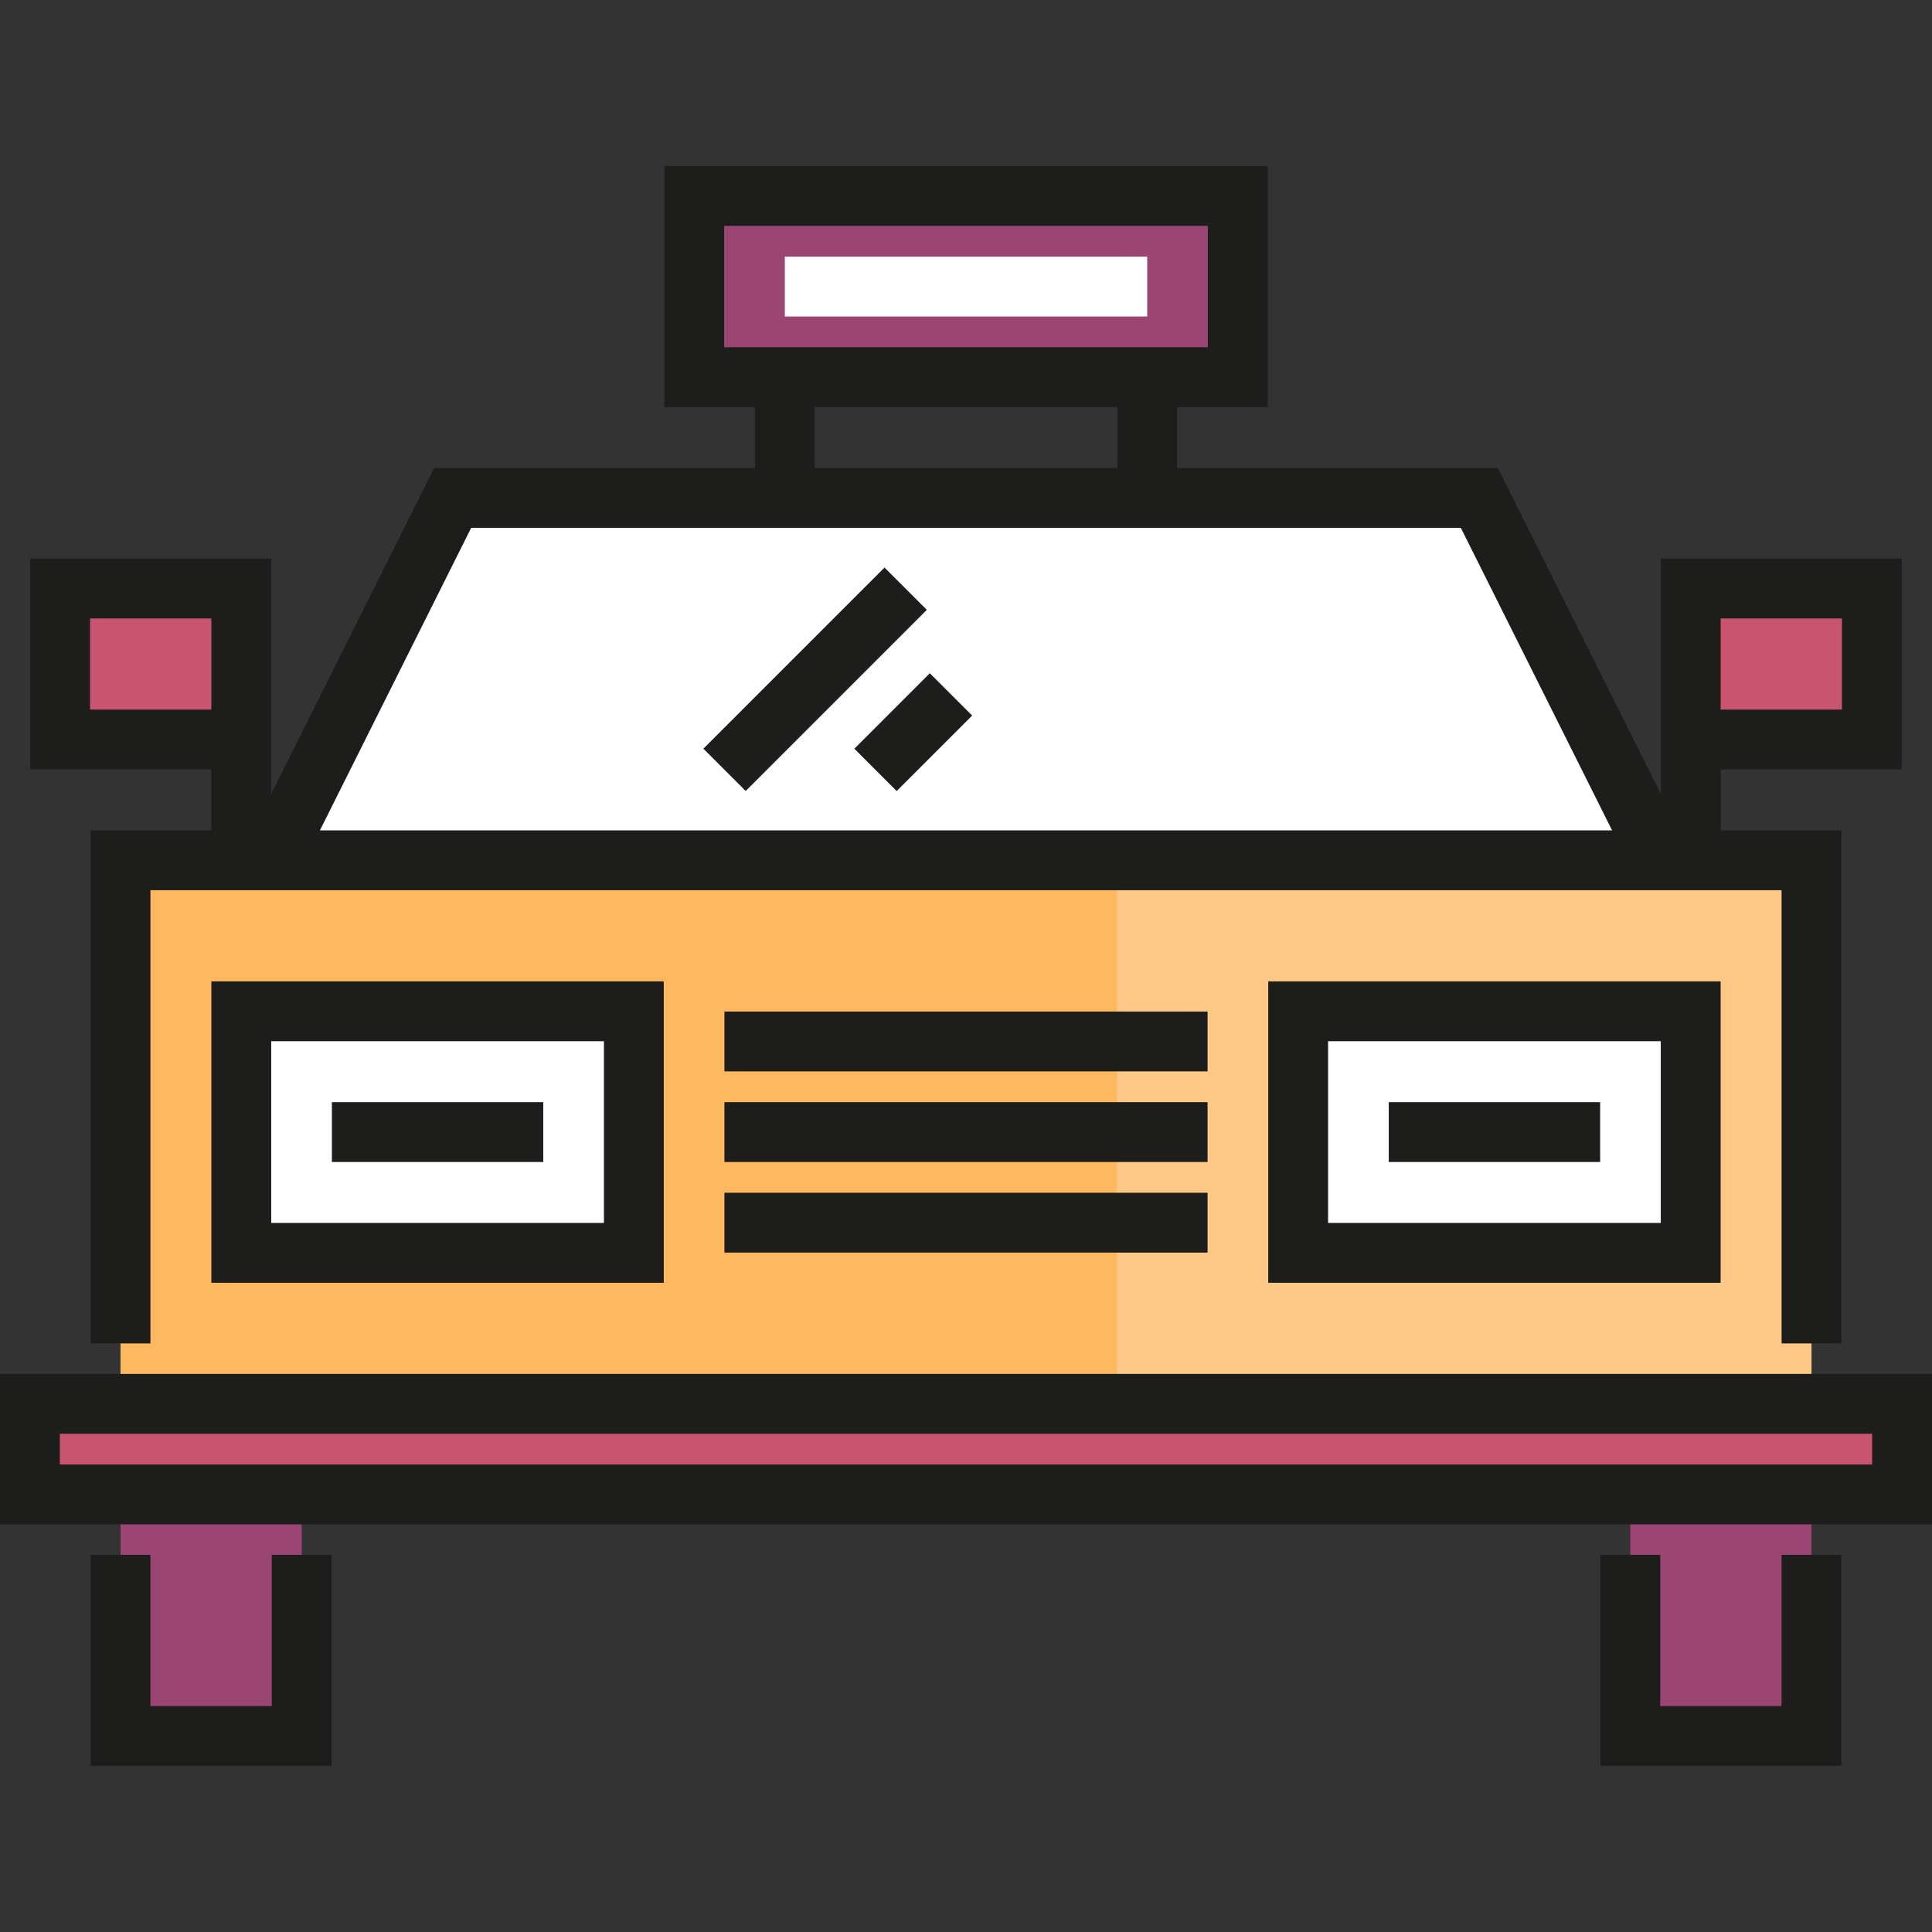
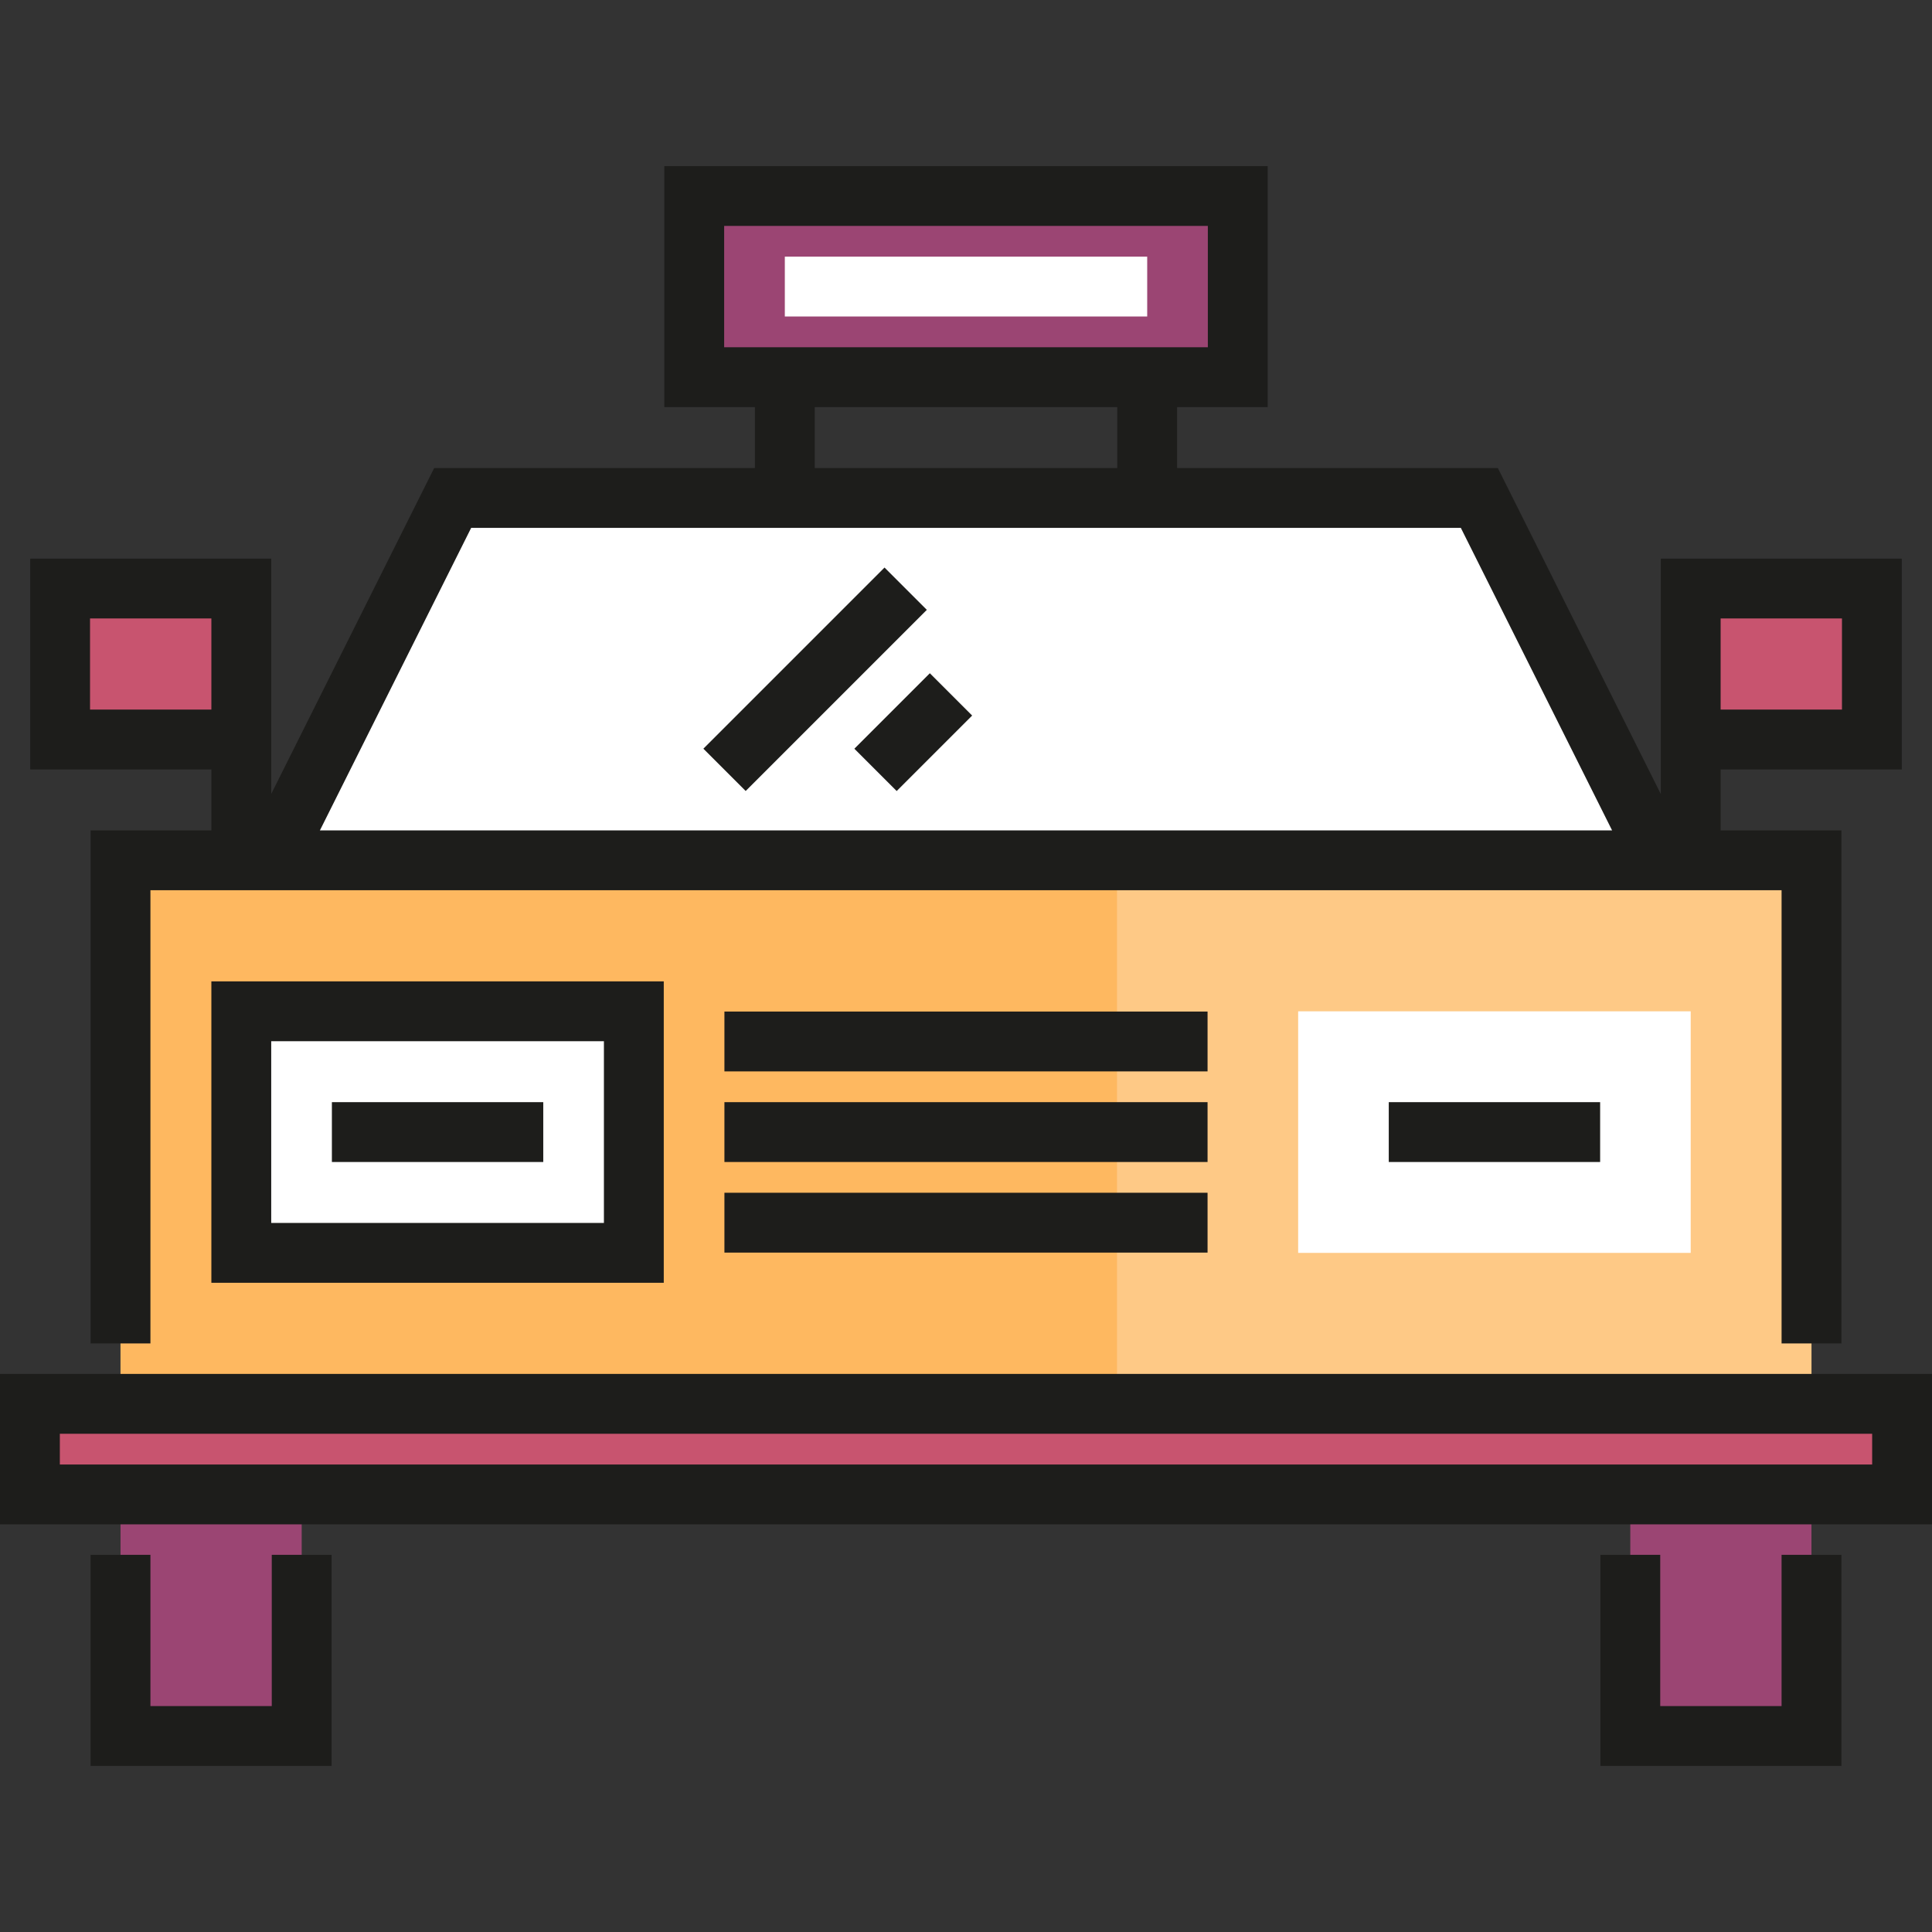
<svg xmlns="http://www.w3.org/2000/svg" version="1.1" id="Layer_1" x="0px" y="0px" viewBox="0 0 512 512" style="enable-background:new 0 0 512 512;" xml:space="preserve">
  <rect x="0" y="0" width="512" height="512" fill="#333333" stroke="none" />
  <polygon style="fill:#FFFFFF;" points="440.124,227.993 392.038,131.964 119.962,131.964 68.862,228.159 " />
  <rect x="183.976" y="51.944" style="fill:#9B4573;" width="144.043" height="48.011" />
  <g>
    <rect x="15.933" y="155.969" style="fill:#C8546F;" width="48.011" height="40.012" />
    <rect x="448.052" y="155.969" style="fill:#C8546F;" width="48.011" height="40.012" />
  </g>
  <g>
    <rect x="432.045" y="396.034" style="fill:#9B4573;" width="48.011" height="64.018" />
    <rect x="31.94" y="396.034" style="fill:#9B4573;" width="48.011" height="64.018" />
  </g>
  <rect x="31.94" y="227.991" style="fill:#FEC986;" width="448.126" height="144.043" />
  <rect x="31.94" y="227.991" style="fill:#FEB860;" width="264.075" height="144.043" />
  <rect x="7.93" y="372.034" style="fill:#C8546F;" width="496.137" height="24.006" />
  <g>
    <rect x="63.944" y="268.009" style="fill:#FFFFFF;" width="104.025" height="64.018" />
    <rect x="344.027" y="268.009" style="fill:#FFFFFF;" width="104.025" height="64.018" />
  </g>
  <g>
    <path style="fill:#1D1D1B;" d="M512,403.969H0v-39.866h512V403.969z M15.859,388.11h480.282v-8.147H15.859V388.11z" />
    <path style="fill:#1D1D1B;" d="M175.904,339.951H56.015v-79.877h119.889V339.951z M71.875,324.092h88.17v-48.159h-88.17V324.092z" />
    <rect x="87.955" y="292.083" style="fill:#1D1D1B;" width="56.015" height="15.859" />
-     <path style="fill:#1D1D1B;" d="M455.984,339.951H336.095v-79.877h119.889L455.984,339.951L455.984,339.951z M351.954,324.092h88.17   v-48.159h-88.17V324.092z" />
    <rect x="368.037" y="292.083" style="fill:#1D1D1B;" width="56.015" height="15.859" />
    <rect x="191.98" y="268.072" style="fill:#1D1D1B;" width="128.036" height="15.859" />
    <rect x="191.98" y="292.083" style="fill:#1D1D1B;" width="128.036" height="15.859" />
    <rect x="191.98" y="316.093" style="fill:#1D1D1B;" width="128.036" height="15.859" />
  </g>
  <rect x="207.987" y="68.014" style="fill:#FFFFFF;" width="96.032" height="15.859" />
  <g>
    <polygon style="fill:#1D1D1B;" points="87.88,467.988 24.006,467.988 24.006,412.044 39.866,412.044 39.866,452.129 72.02,452.129    72.02,412.044 87.88,412.044  " />
    <polygon style="fill:#1D1D1B;" points="487.994,467.988 424.12,467.988 424.12,412.044 439.98,412.044 439.98,452.129    472.134,452.129 472.134,412.044 487.994,412.044  " />
    <path style="fill:#1D1D1B;" d="M503.998,203.912v-55.871h-63.873v62.364l-43.185-86.372h-84.996v-16.149h24.008V44.012h-159.9   v63.873h24.008v16.149h-84.996l-43.185,86.371v-62.363H8.003v55.871h48.014v16.15h-32.01v135.966h15.859V235.921h432.269v120.106   h15.859V220.062h-32.009v-16.15H503.998z M455.984,163.901h32.155v24.152h-32.155V163.901z M191.909,59.871h128.182v32.155H191.909   V59.871z M215.916,107.885h80.168v16.149h-80.168L215.916,107.885L215.916,107.885z M124.862,139.893h262.276l40.084,80.169H84.778   L124.862,139.893z M23.862,188.053v-24.152h32.155v24.152H23.862z" />
    <rect x="208.076" y="146.024" transform="matrix(-0.707 -0.707 0.707 -0.707 241.484 459.971)" style="fill:#1D1D1B;" width="15.859" height="67.898" />
    <rect x="234.088" y="179.832" transform="matrix(-0.707 -0.707 0.707 -0.707 275.986 502.273)" style="fill:#1D1D1B;" width="15.859" height="28.292" />
  </g>
  <g>
</g>
  <g>
</g>
  <g>
</g>
  <g>
</g>
  <g>
</g>
  <g>
</g>
  <g>
</g>
  <g>
</g>
  <g>
</g>
  <g>
</g>
  <g>
</g>
  <g>
</g>
  <g>
</g>
  <g>
</g>
  <g>
</g>
</svg>